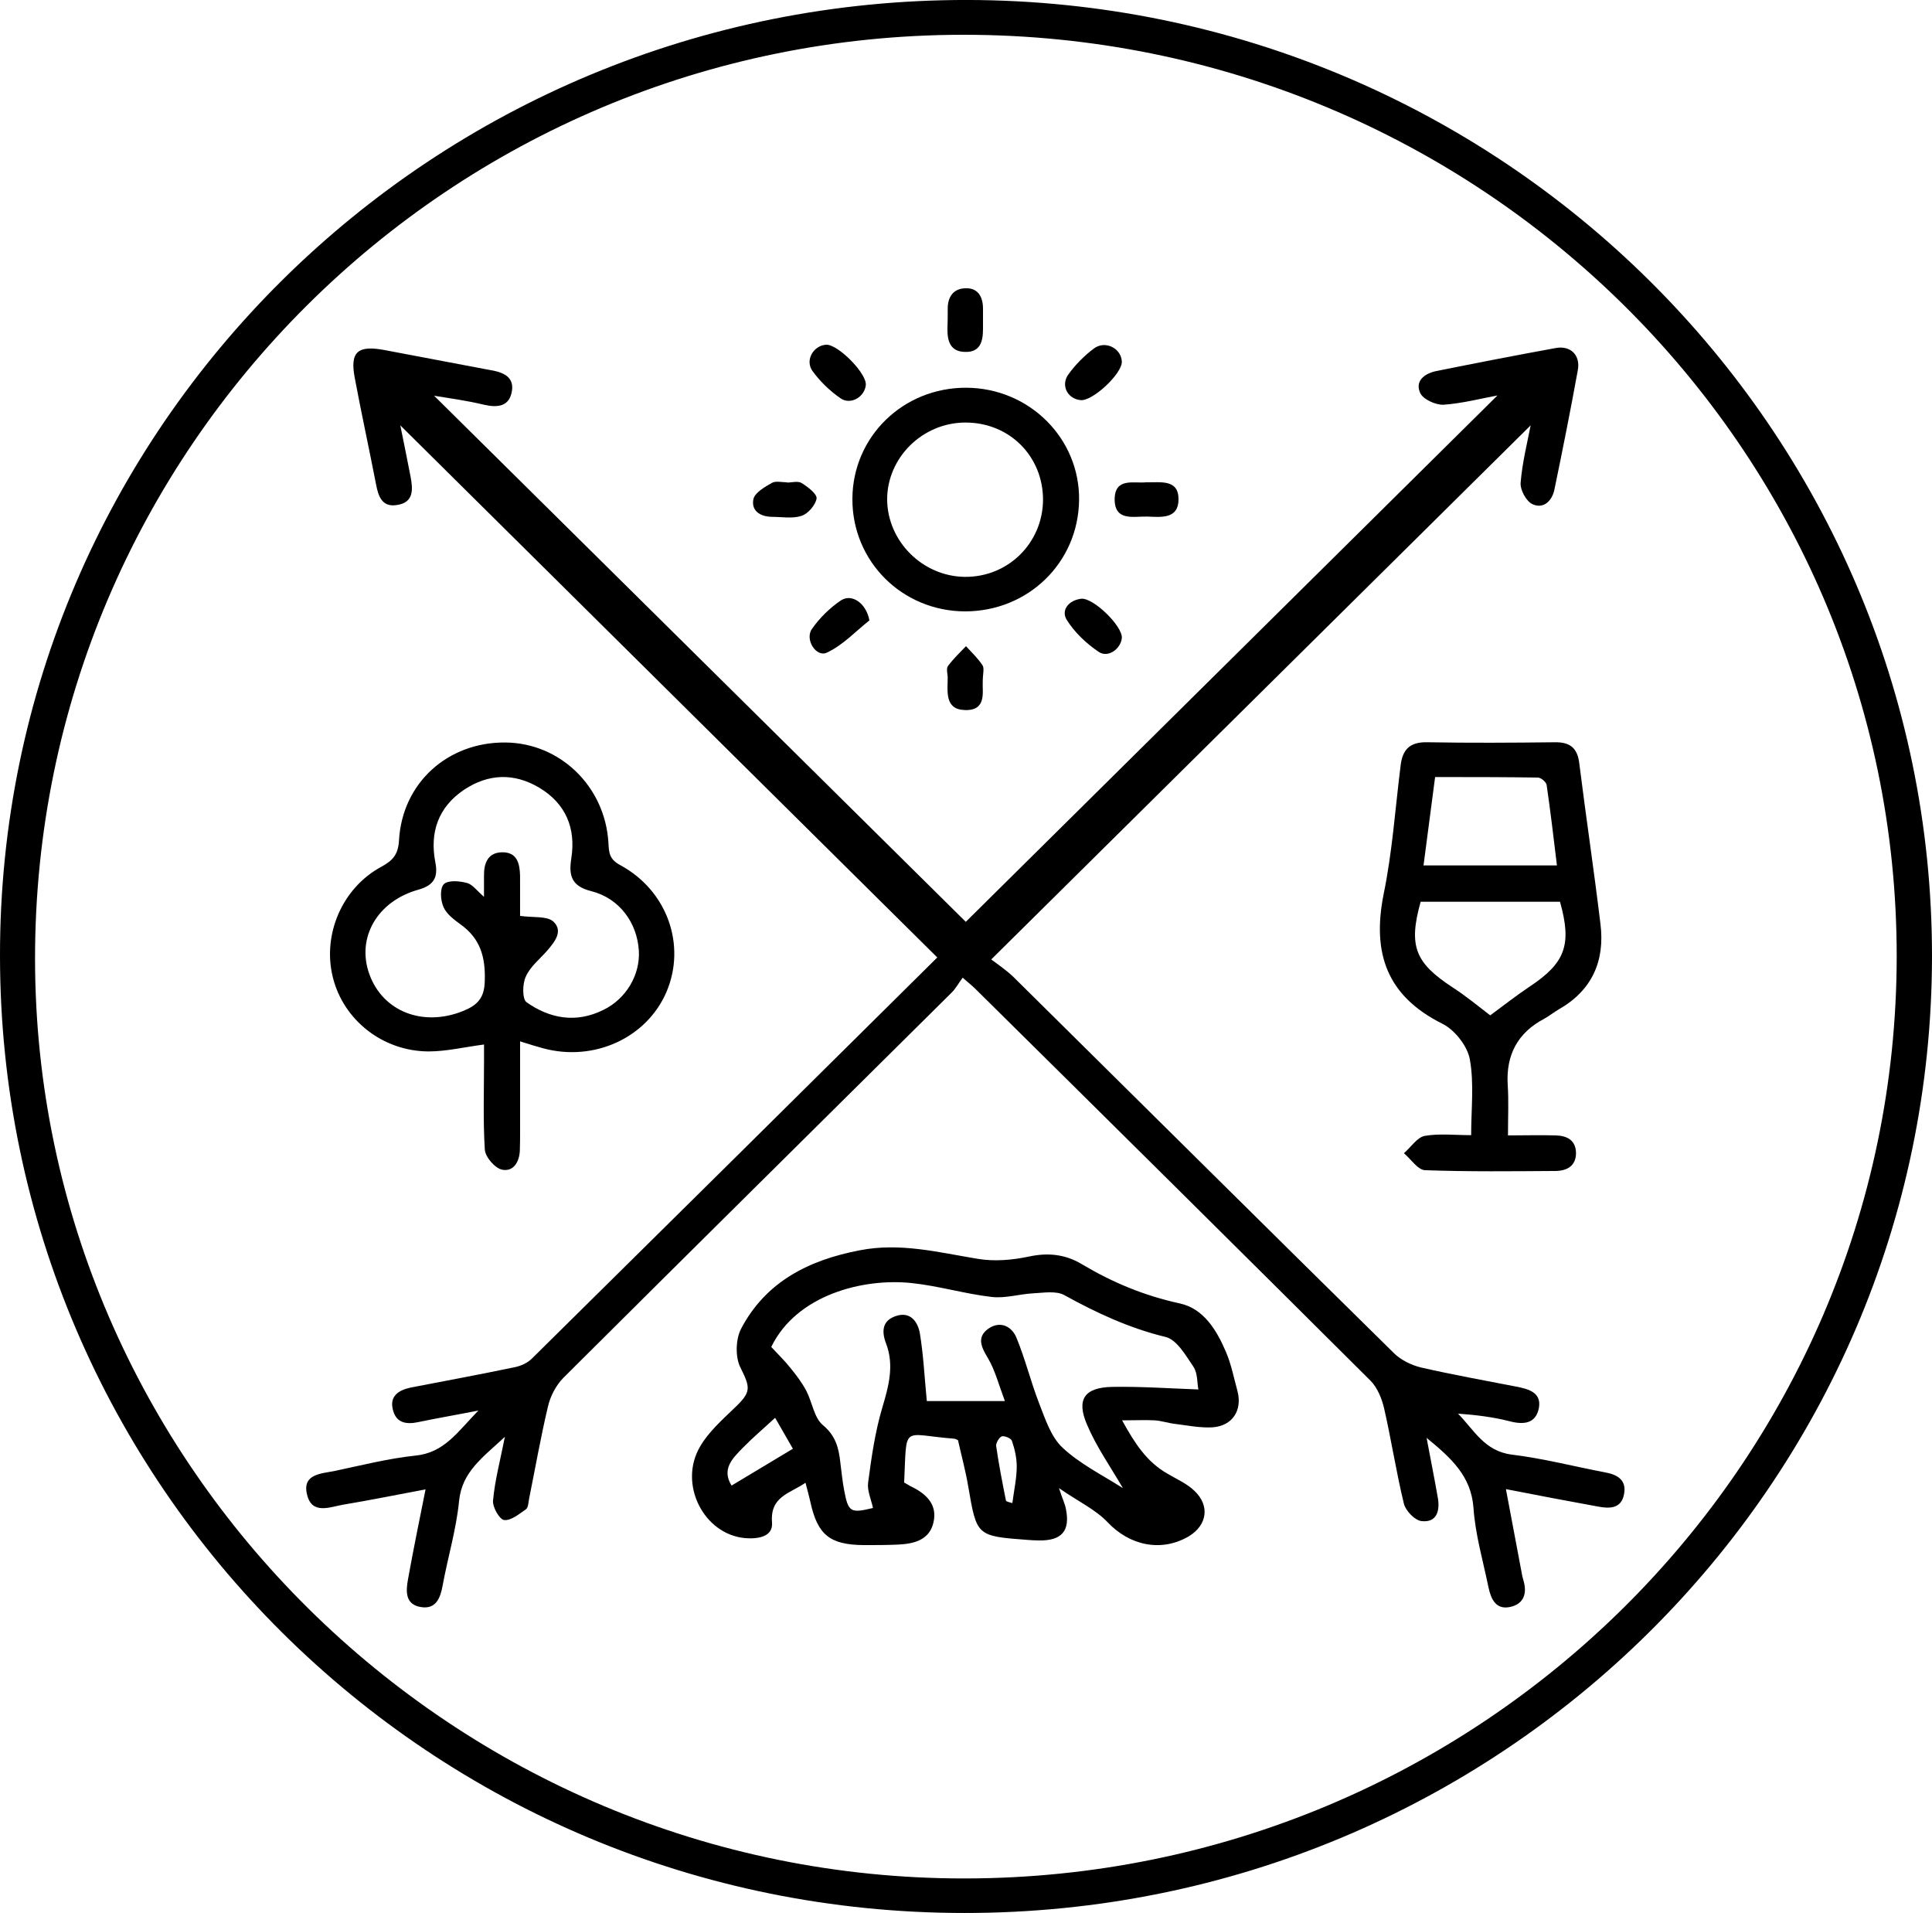
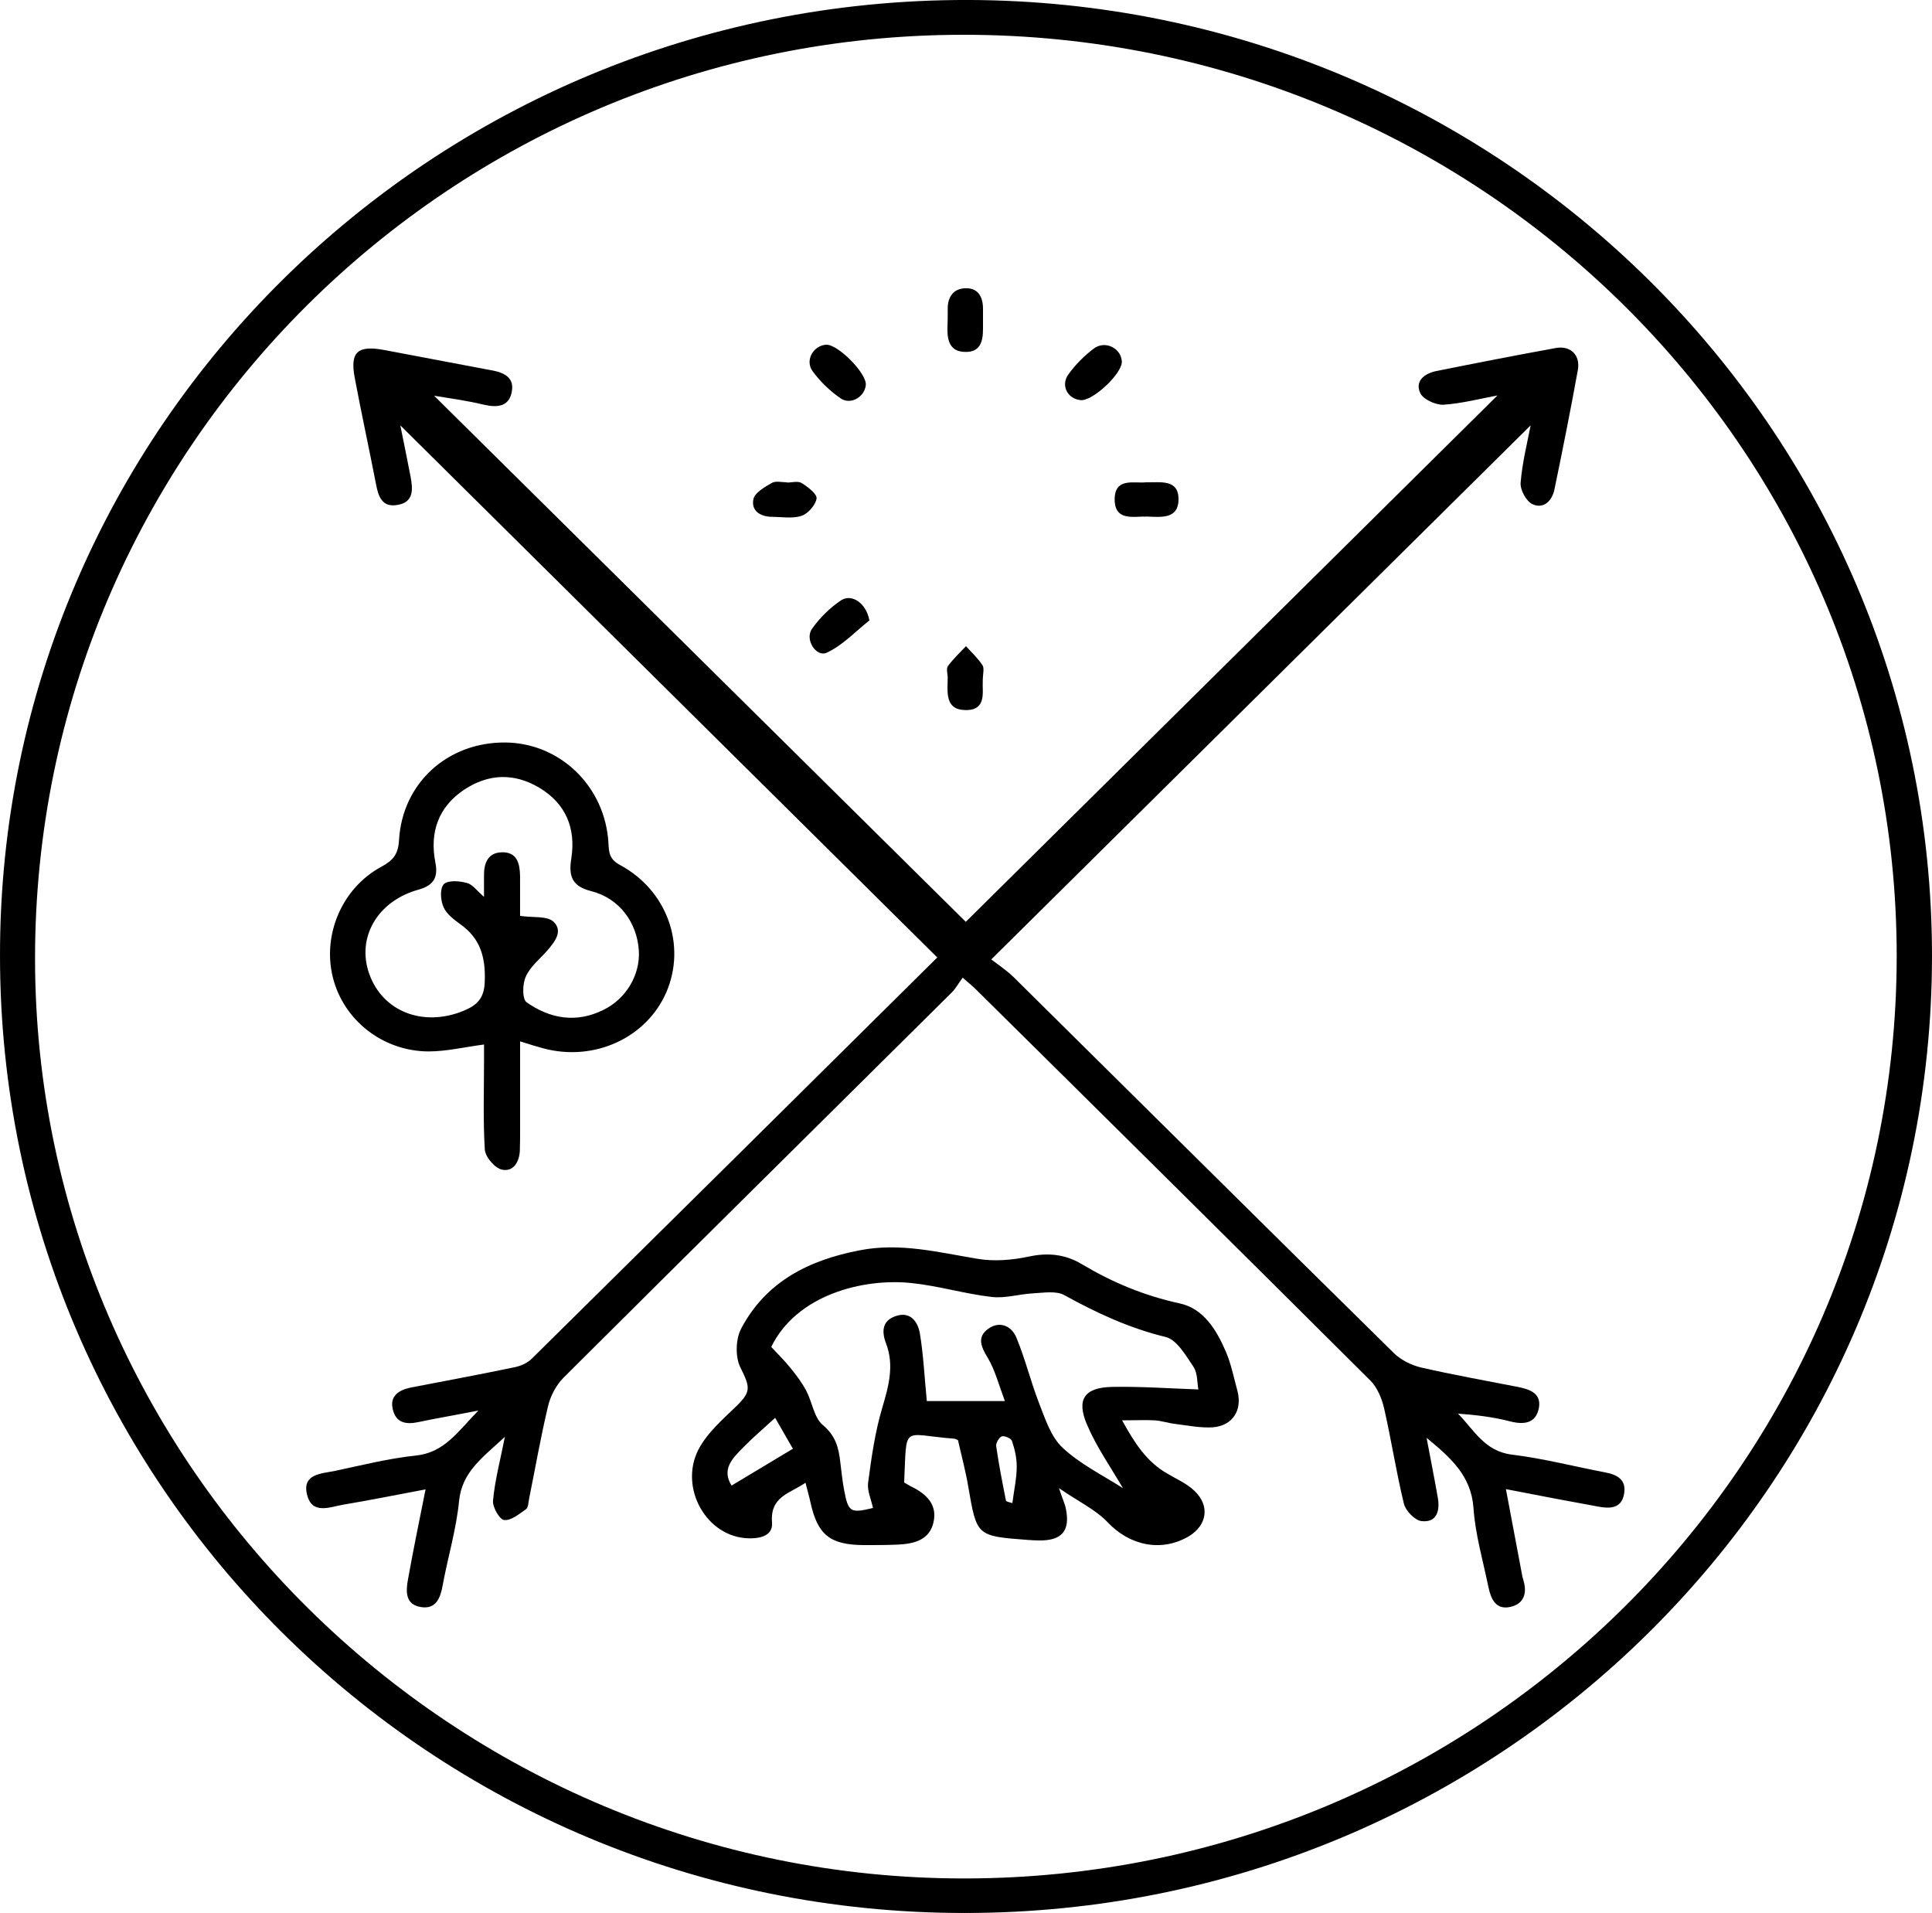
<svg xmlns="http://www.w3.org/2000/svg" version="1.1" id="圖層_1" x="0px" y="0px" width="100px" height="99px" viewBox="-35.99 -119.754 100 99" enable-background="new -35.99 -119.754 100 99" xml:space="preserve">
  <g display="none">
    <path display="inline" fill="#D94D95" d="M27.416,13.701c0,7.569-6.142,13.709-13.711,13.709c-7.57,0-13.7-6.141-13.7-13.709   c0-7.57,6.13-13.7,13.7-13.7C21.274,0,27.416,6.13,27.416,13.701z" />
    <g display="inline">
-       <polygon fill="#FFFFFF" points="19.295,7.72 19.295,6.38 8.794,6.38 8.794,21.282 11.694,21.282 11.694,14.301 18.574,14.301     18.574,12.98 11.694,12.98 11.694,7.72   " />
-     </g>
+       </g>
  </g>
  <g>
    <path fill-rule="evenodd" clip-rule="evenodd" d="M13.956-22.542c26.601-0.025,48.201-21.399,48.227-47.705   c0.014-26.348-21.641-47.721-48.319-47.707c-26.547,0.013-48.066,21.439-48.04,47.84C-34.15-43.926-12.484-22.515,13.956-22.542z    M-35.99-70.288c-0.027-27.359,22.4-49.507,50.08-49.467c27.573,0.054,49.92,22.2,49.92,49.48   c-0.013,27.36-22.426,49.532-50.08,49.52C-13.657-20.754-35.977-42.901-35.99-70.288z" />
    <path fill-rule="evenodd" clip-rule="evenodd" d="M41.517-99.288c-0.867,0.16-1.826,0.413-2.8,0.48   c-0.401,0.013-1.054-0.28-1.2-0.613c-0.28-0.627,0.239-1.014,0.854-1.134c2.053-0.413,4.107-0.813,6.159-1.187   c0.773-0.146,1.294,0.373,1.147,1.146c-0.374,2.066-0.787,4.133-1.213,6.187c-0.121,0.573-0.561,1.014-1.134,0.747   c-0.32-0.146-0.64-0.733-0.613-1.107c0.081-1.013,0.333-2.026,0.52-2.973l-27.921,27.64c0.295,0.227,0.761,0.534,1.148,0.906   c6.573,6.495,13.12,13,19.706,19.48c0.359,0.348,0.894,0.613,1.399,0.733c1.627,0.373,3.268,0.666,4.908,0.986   c0.626,0.12,1.333,0.295,1.186,1.107c-0.16,0.826-0.801,0.88-1.547,0.68c-0.84-0.214-1.72-0.32-2.639-0.386   c0.825,0.839,1.372,1.945,2.786,2.12c1.626,0.199,3.214,0.611,4.825,0.919c0.667,0.12,1.135,0.414,0.975,1.16   c-0.146,0.72-0.748,0.72-1.32,0.613c-1.547-0.28-3.08-0.573-4.787-0.906l0.854,4.532c0.013,0.054,0.039,0.121,0.052,0.187   c0.201,0.667,0.027,1.214-0.666,1.375c-0.76,0.172-1.014-0.401-1.146-1.027c-0.279-1.36-0.68-2.72-0.773-4.094   c-0.119-1.652-1.16-2.587-2.427-3.626c0.214,1.146,0.414,2.133,0.587,3.133c0.105,0.653-0.066,1.267-0.853,1.174   c-0.348-0.041-0.813-0.533-0.907-0.893c-0.4-1.641-0.652-3.308-1.027-4.948c-0.12-0.507-0.347-1.066-0.706-1.427   c-6.8-6.773-13.613-13.52-20.44-20.266c-0.16-0.16-0.333-0.295-0.666-0.588c-0.214,0.28-0.36,0.574-0.601,0.801   c-6.693,6.64-13.4,13.266-20.08,19.92c-0.374,0.387-0.667,0.946-0.787,1.48c-0.373,1.572-0.653,3.173-0.973,4.759   c-0.04,0.188-0.04,0.453-0.16,0.547c-0.346,0.239-0.773,0.601-1.133,0.56c-0.24-0.025-0.613-0.68-0.574-1.013   c0.093-1.026,0.36-2.026,0.613-3.293c-1.16,1.079-2.227,1.813-2.373,3.333c-0.147,1.48-0.587,2.921-0.854,4.387   c-0.12,0.654-0.36,1.201-1.093,1.094c-0.841-0.119-0.814-0.801-0.693-1.453c0.266-1.481,0.573-2.974,0.906-4.641   c-1.507,0.28-2.867,0.561-4.24,0.787c-0.707,0.119-1.64,0.547-1.894-0.521c-0.266-1.079,0.761-1.079,1.467-1.227   c1.374-0.291,2.747-0.639,4.134-0.786c1.506-0.146,2.187-1.227,3.267-2.333c-1.213,0.239-2.174,0.4-3.12,0.6   c-0.64,0.135-1.146,0.027-1.307-0.652c-0.173-0.693,0.293-1,0.907-1.134c1.787-0.347,3.6-0.68,5.387-1.054   c0.333-0.066,0.693-0.227,0.92-0.466c6.986-6.894,13.974-13.813,20.946-20.722c0.04-0.039,0.066-0.105,0.014-0.025L-15.27-97.741   c0.173,0.854,0.36,1.76,0.533,2.666c0.12,0.641,0.174,1.32-0.693,1.454c-0.773,0.133-0.974-0.427-1.093-1.054   c-0.36-1.854-0.76-3.68-1.107-5.533c-0.253-1.347,0.16-1.693,1.56-1.427l5.494,1.04c0.627,0.106,1.213,0.347,1.08,1.094   c-0.134,0.786-0.733,0.854-1.44,0.693c-0.88-0.214-1.786-0.334-2.586-0.467l27.521,27.227L41.517-99.288z" />
    <path fill-rule="evenodd" clip-rule="evenodd" d="M16.409-41.968c0.094-0.706,0.227-1.306,0.227-1.894   c0-0.453-0.106-0.906-0.252-1.333c-0.041-0.12-0.374-0.266-0.521-0.227c-0.133,0.055-0.306,0.333-0.293,0.495   c0.135,0.945,0.32,1.893,0.507,2.825C16.089-42.034,16.29-42.007,16.409-41.968z M4.13-46.381   c-0.573,0.533-1.146,1.015-1.666,1.547c-0.534,0.547-1.121,1.107-0.588,1.96l3.174-1.906L4.13-46.381z M22.131-42.742   c-0.653-1.12-1.375-2.146-1.854-3.278c-0.572-1.32-0.133-1.934,1.308-1.961c1.479-0.026,2.973,0.08,4.453,0.133   c-0.067-0.319-0.027-0.826-0.254-1.172c-0.399-0.588-0.866-1.414-1.453-1.547c-1.866-0.453-3.56-1.24-5.227-2.16   c-0.427-0.241-1.094-0.121-1.64-0.094c-0.708,0.04-1.427,0.267-2.121,0.186c-1.387-0.158-2.746-0.572-4.146-0.719   c-2.52-0.267-5.96,0.612-7.267,3.307c0.32,0.348,0.681,0.693,0.987,1.079c0.307,0.375,0.6,0.761,0.826,1.188   c0.307,0.586,0.4,1.387,0.854,1.773c0.666,0.547,0.826,1.187,0.906,1.919c0.066,0.495,0.107,0.975,0.2,1.453   c0.214,1.147,0.333,1.201,1.493,0.921c-0.093-0.44-0.307-0.894-0.253-1.306c0.173-1.308,0.36-2.628,0.733-3.881   c0.333-1.119,0.627-2.188,0.199-3.32c-0.253-0.653-0.186-1.2,0.508-1.427c0.746-0.253,1.133,0.294,1.239,0.894   c0.187,1.134,0.24,2.281,0.36,3.508h4.041c-0.32-0.854-0.508-1.602-0.881-2.227c-0.346-0.574-0.587-1.081,0.026-1.521   c0.613-0.427,1.214-0.119,1.453,0.467c0.453,1.094,0.734,2.254,1.16,3.36c0.32,0.813,0.613,1.759,1.227,2.333   C19.903-43.995,21.063-43.421,22.131-42.742z M18.823-42.742c0.174,0.547,0.308,0.801,0.359,1.081   c0.227,1.133-0.213,1.641-1.385,1.627c-0.201,0-0.401-0.014-0.589-0.027c-2.652-0.199-2.64-0.199-3.079-2.746   c-0.133-0.801-0.347-1.587-0.533-2.414c-0.04-0.013-0.133-0.08-0.213-0.08c-2.734-0.214-2.428-0.787-2.574,2.268   c0.094,0.053,0.2,0.12,0.32,0.186c0.787,0.375,1.413,0.922,1.2,1.867c-0.2,0.92-1,1.119-1.827,1.16   c-0.586,0.027-1.173,0.027-1.773,0.027c-1.76-0.014-2.399-0.521-2.773-2.227c-0.066-0.308-0.159-0.615-0.253-1   c-0.813,0.56-1.84,0.705-1.733,2.052c0.066,0.761-0.76,0.867-1.4,0.813c-2.146-0.199-3.466-2.813-2.319-4.746   c0.426-0.734,1.107-1.346,1.733-1.947c0.934-0.879,0.88-1.065,0.333-2.172c-0.253-0.534-0.227-1.44,0.054-1.975   c1.279-2.427,3.493-3.547,6.133-4.053c2.094-0.413,4.08,0.106,6.107,0.439c0.867,0.147,1.799,0.066,2.666-0.119   c1-0.214,1.894-0.107,2.733,0.399c1.587,0.946,3.227,1.628,5.054,2.026c1.252,0.268,1.919,1.388,2.4,2.508   c0.279,0.653,0.412,1.359,0.6,2.039c0.252,0.986-0.253,1.786-1.28,1.867c-0.64,0.039-1.293-0.094-1.934-0.174   c-0.359-0.04-0.706-0.16-1.066-0.186c-0.48-0.027-0.973,0-1.694,0c0.654,1.186,1.269,2.146,2.348,2.759   c0.467,0.28,1,0.507,1.387,0.88c0.826,0.773,0.667,1.787-0.281,2.361c-1.426,0.838-3.064,0.479-4.199-0.722   C20.717-41.635,19.823-42.047,18.823-42.742z" />
    <path fill-rule="evenodd" clip-rule="evenodd" d="M-9.07-72.354c0.707,0.094,1.374,0,1.707,0.279   c0.546,0.494,0.093,1.055-0.307,1.521c-0.387,0.44-0.88,0.827-1.107,1.347c-0.173,0.373-0.187,1.146,0.04,1.32   c1.213,0.854,2.573,1.094,3.973,0.399c1.187-0.573,1.92-1.827,1.84-3.079c-0.094-1.44-1-2.693-2.454-3.067   c-1.027-0.253-1.186-0.8-1.04-1.706c0.24-1.547-0.28-2.827-1.667-3.654c-1.307-0.773-2.627-0.72-3.88,0.107   c-1.347,0.906-1.787,2.213-1.494,3.746c0.16,0.801-0.08,1.2-0.867,1.427c-2.133,0.587-3.227,2.493-2.546,4.374   c0.693,1.932,2.772,2.747,4.853,1.906c0.72-0.293,1.107-0.654,1.121-1.561c0.04-1.227-0.227-2.187-1.254-2.92   c-0.346-0.253-0.733-0.547-0.879-0.893c-0.16-0.348-0.2-0.961,0.013-1.188c0.214-0.213,0.8-0.173,1.187-0.066   c0.293,0.066,0.52,0.4,0.893,0.721c0-0.494,0-0.787,0-1.067c-0.013-0.653,0.187-1.227,0.934-1.239   c0.773-0.014,0.92,0.572,0.933,1.227V-72.354z M-9.07-65.862v4.574c0,0.361,0,0.721-0.013,1.08   c-0.026,0.587-0.333,1.106-0.92,0.986c-0.374-0.08-0.866-0.653-0.893-1.039c-0.094-1.508-0.041-3.041-0.041-4.561V-65.7   c-1.013,0.133-1.946,0.359-2.88,0.359c-2.373-0.014-4.4-1.628-4.947-3.842c-0.546-2.199,0.48-4.625,2.52-5.719   c0.613-0.334,0.867-0.653,0.907-1.373c0.173-2.974,2.533-5.08,5.506-5.054c2.84,0.026,5.16,2.28,5.333,5.187   c0.026,0.507,0.04,0.854,0.613,1.16c2.44,1.32,3.426,4.146,2.387,6.572c-1.027,2.375-3.747,3.615-6.373,2.908   C-8.217-65.593-8.55-65.7-9.07-65.862z" />
-     <path fill-rule="evenodd" clip-rule="evenodd" d="M44.597-74.967c-0.174-1.427-0.333-2.801-0.533-4.16   c-0.026-0.16-0.293-0.387-0.453-0.387c-1.761-0.027-3.521-0.027-5.32-0.027l-0.6,4.574H44.597z M37.542-73.087   c-0.639,2.294-0.291,3.161,1.667,4.439c0.681,0.44,1.308,0.961,1.935,1.44c0.667-0.492,1.334-1.014,2.026-1.479   c1.854-1.227,2.214-2.161,1.586-4.4H37.542z M42.063-60.995c0.906,0,1.692-0.025,2.466,0c0.587,0.014,1.04,0.24,1.055,0.906   c0,0.667-0.453,0.921-1.042,0.934c-2.252,0.015-4.518,0.041-6.771-0.04c-0.374-0.013-0.733-0.573-1.094-0.88   c0.36-0.307,0.681-0.813,1.066-0.894c0.76-0.133,1.56-0.039,2.414-0.039c0-1.359,0.158-2.667-0.068-3.919   c-0.119-0.682-0.773-1.521-1.412-1.842c-2.894-1.439-3.652-3.666-3.054-6.693c0.453-2.186,0.601-4.426,0.88-6.652   c0.094-0.84,0.467-1.254,1.4-1.227c2.186,0.039,4.387,0.026,6.574,0c0.813-0.014,1.186,0.307,1.278,1.105   c0.348,2.773,0.761,5.534,1.094,8.294c0.239,1.907-0.427,3.44-2.159,4.426c-0.254,0.148-0.481,0.333-0.747,0.481   c-1.387,0.732-1.987,1.879-1.894,3.426C42.104-62.793,42.063-61.995,42.063-60.995z" />
-     <path fill-rule="evenodd" clip-rule="evenodd" d="M17.997-93.887c0-2.254-1.733-4-4.014-4c-2.227,0-4.066,1.826-4.054,4   c0.026,2.16,1.841,3.96,4.014,3.986C16.183-89.875,17.982-91.647,17.997-93.887z M13.956-88.114   c-3.253-0.014-5.84-2.587-5.826-5.827c0.014-3.214,2.627-5.76,5.894-5.747c3.267,0.014,5.88,2.627,5.839,5.813   C19.823-90.634,17.224-88.114,13.956-88.114z" />
    <path fill-rule="evenodd" clip-rule="evenodd" d="M22.076-101.047c0.027,0.627-1.52,2.066-2.133,2   c-0.692-0.066-1.054-0.787-0.613-1.36c0.36-0.493,0.813-0.946,1.293-1.307C21.209-102.155,22.037-101.741,22.076-101.047z" />
    <path fill-rule="evenodd" clip-rule="evenodd" d="M6.771-101.915c0.613-0.026,2.119,1.494,2.053,2.094   c-0.066,0.613-0.787,1.04-1.307,0.68c-0.561-0.387-1.066-0.88-1.453-1.413C5.663-101.114,6.116-101.875,6.771-101.915z" />
    <path fill-rule="evenodd" clip-rule="evenodd" d="M14.876-84.448c-0.026,0.494,0.213,1.48-0.92,1.44   c-1.066-0.026-0.893-0.974-0.893-1.707c-0.014-0.2-0.08-0.44,0.014-0.573c0.279-0.373,0.613-0.693,0.933-1.026   c0.293,0.319,0.613,0.626,0.853,0.986C14.97-85.167,14.876-84.887,14.876-84.448z" />
    <path fill-rule="evenodd" clip-rule="evenodd" d="M9.01-87.647c-0.72,0.572-1.387,1.293-2.2,1.666   c-0.547,0.267-1.16-0.68-0.773-1.227c0.4-0.573,0.934-1.094,1.507-1.48C8.116-89.047,8.85-88.528,9.01-87.647z" />
-     <path fill-rule="evenodd" clip-rule="evenodd" d="M22.076-86.741c-0.052,0.573-0.719,1.053-1.2,0.72   c-0.652-0.44-1.266-1.026-1.667-1.68c-0.278-0.493,0.121-0.987,0.761-1.067C20.597-88.834,22.116-87.354,22.076-86.741z" />
    <path fill-rule="evenodd" clip-rule="evenodd" d="M14.89-103.208v0.48c0,0.652-0.146,1.213-0.934,1.186   c-0.773-0.013-0.92-0.586-0.906-1.227c0.014-0.319,0.014-0.64,0.014-0.973c-0.014-0.641,0.293-1.094,0.946-1.094   c0.626-0.014,0.88,0.453,0.88,1.054V-103.208L14.89-103.208z" />
    <path fill-rule="evenodd" clip-rule="evenodd" d="M23.33-94.794c0.759,0.014,1.68-0.173,1.68,0.88c0,1.027-0.894,0.92-1.601,0.894   c-0.705-0.026-1.692,0.267-1.705-0.88C21.704-95.061,22.704-94.727,23.33-94.794z" />
    <path fill-rule="evenodd" clip-rule="evenodd" d="M4.743-94.781c0.254,0,0.573-0.094,0.76,0.026c0.32,0.2,0.801,0.561,0.773,0.801   c-0.053,0.333-0.439,0.786-0.773,0.893c-0.467,0.16-1.026,0.054-1.547,0.054c-0.626-0.014-1.08-0.333-0.946-0.934   c0.094-0.333,0.587-0.613,0.96-0.827c0.2-0.106,0.507-0.026,0.773-0.026V-94.781z" />
  </g>
</svg>